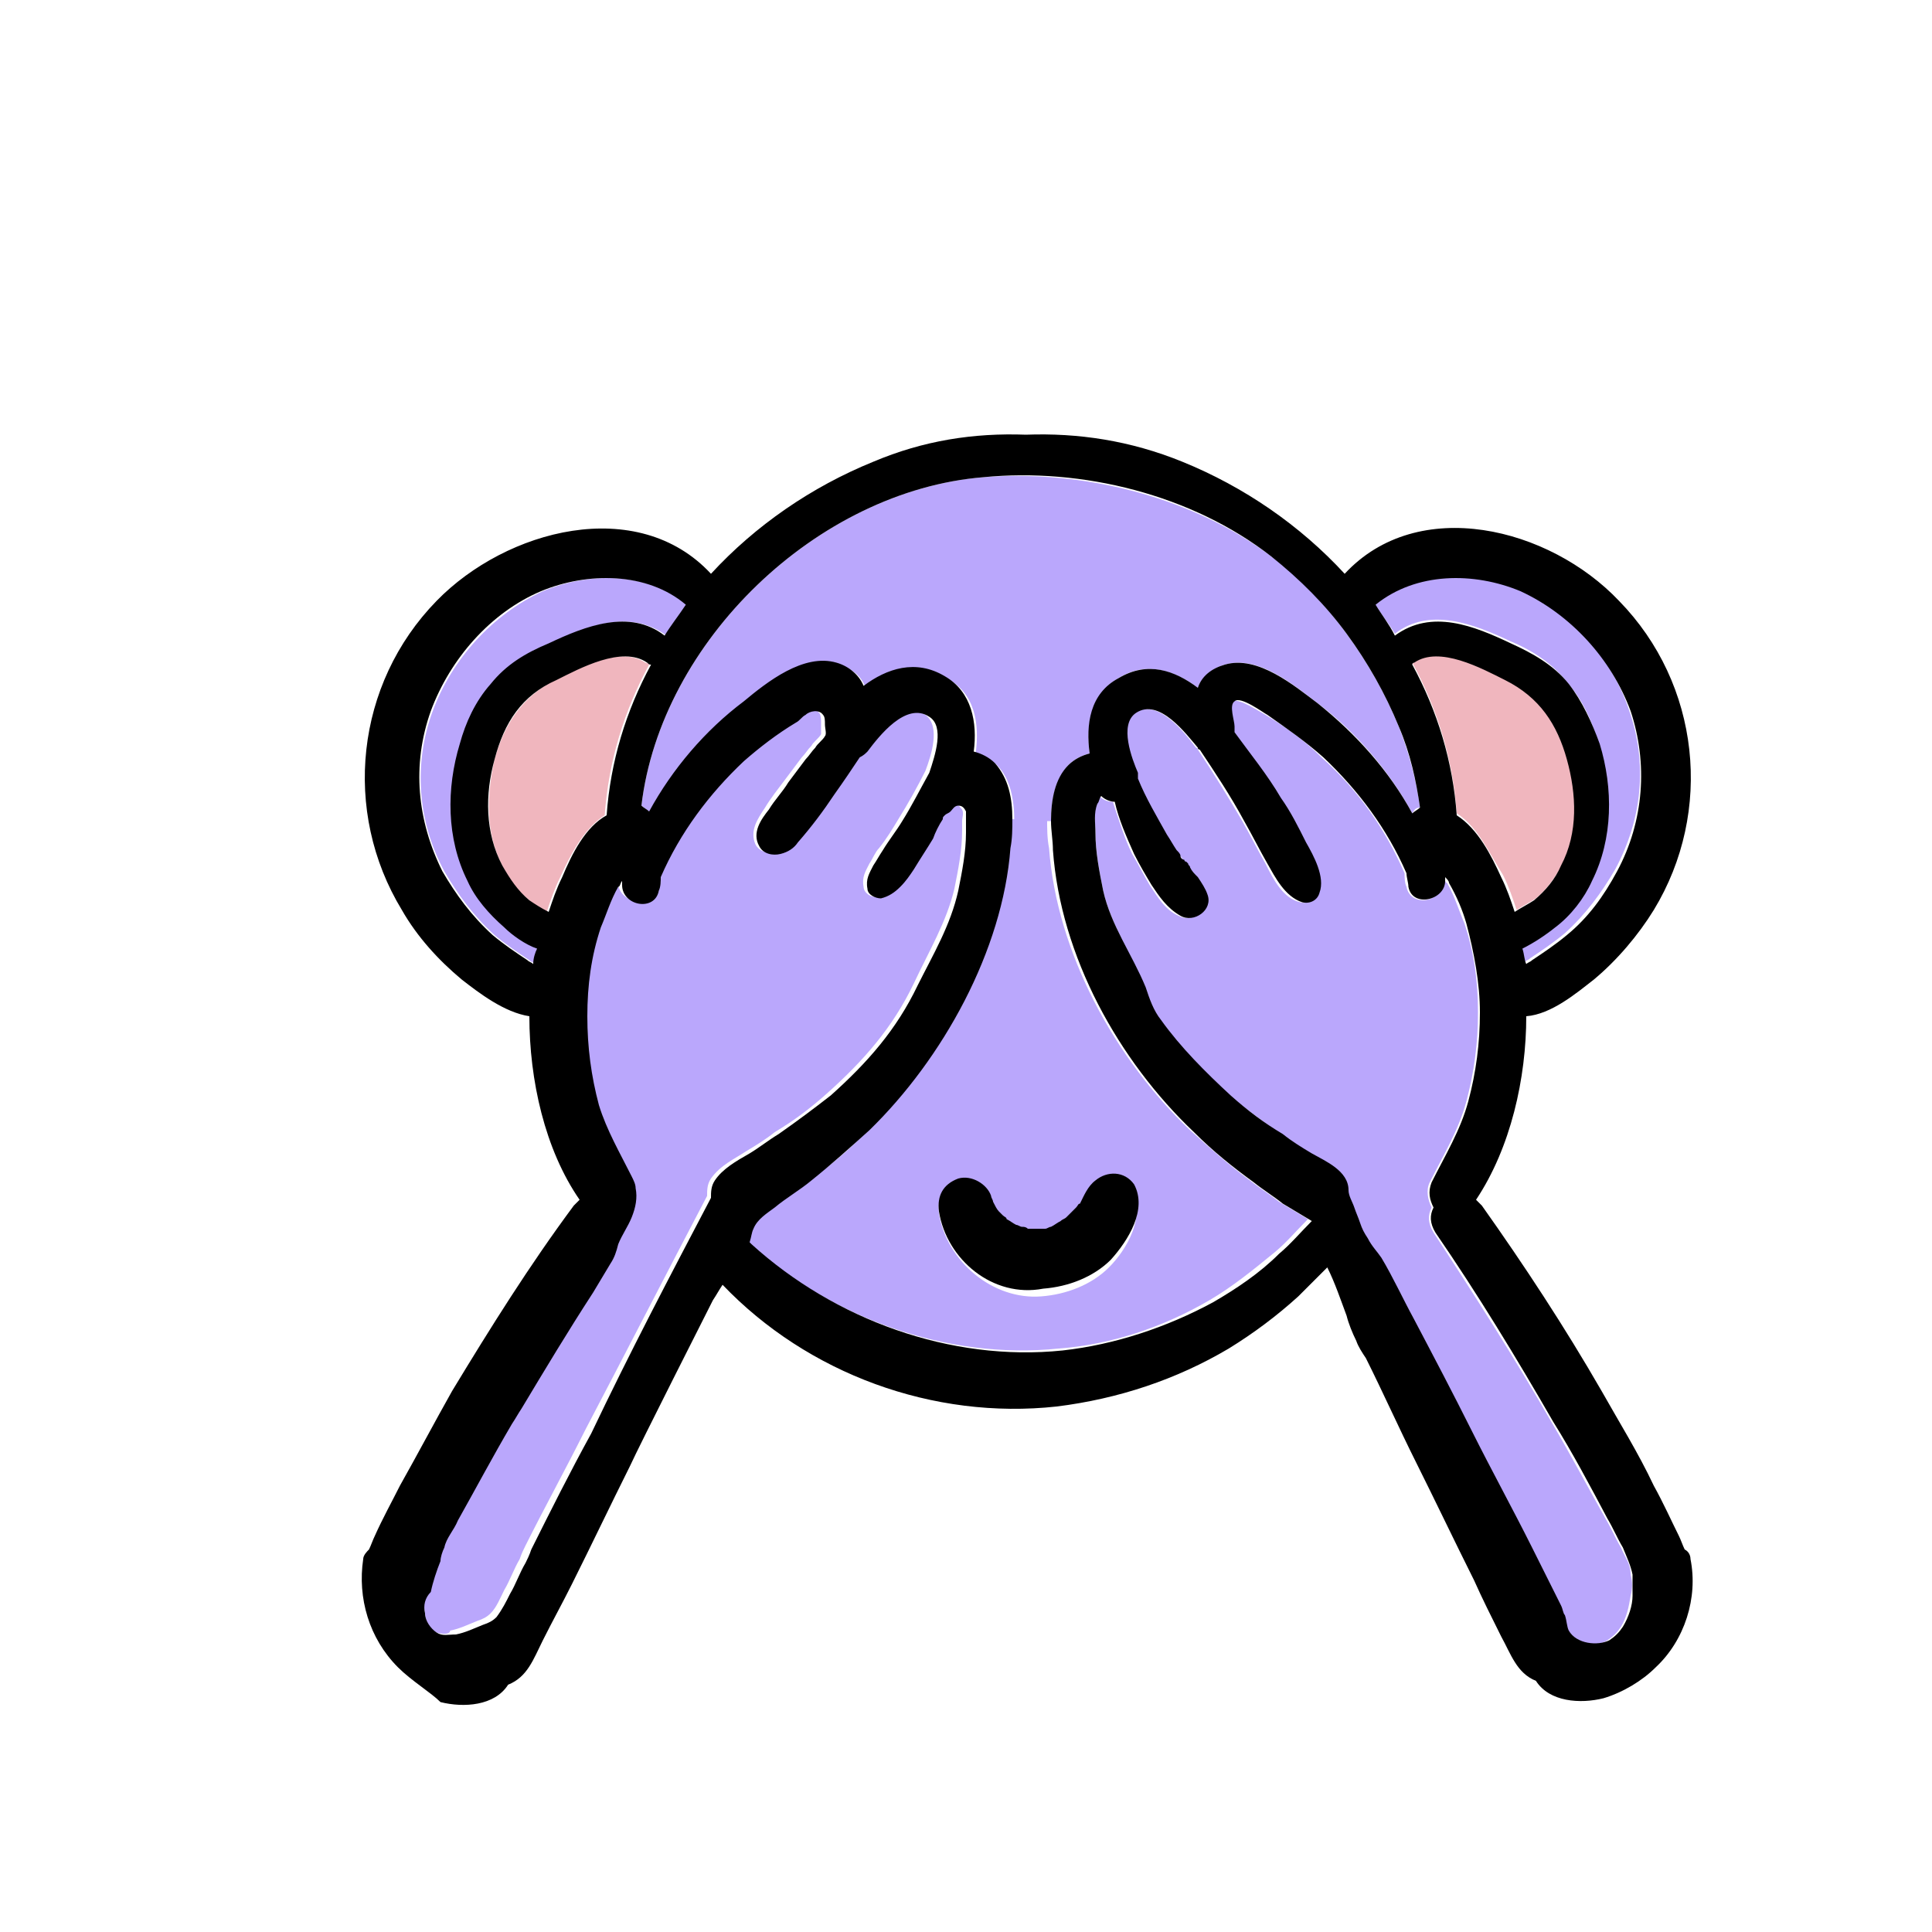
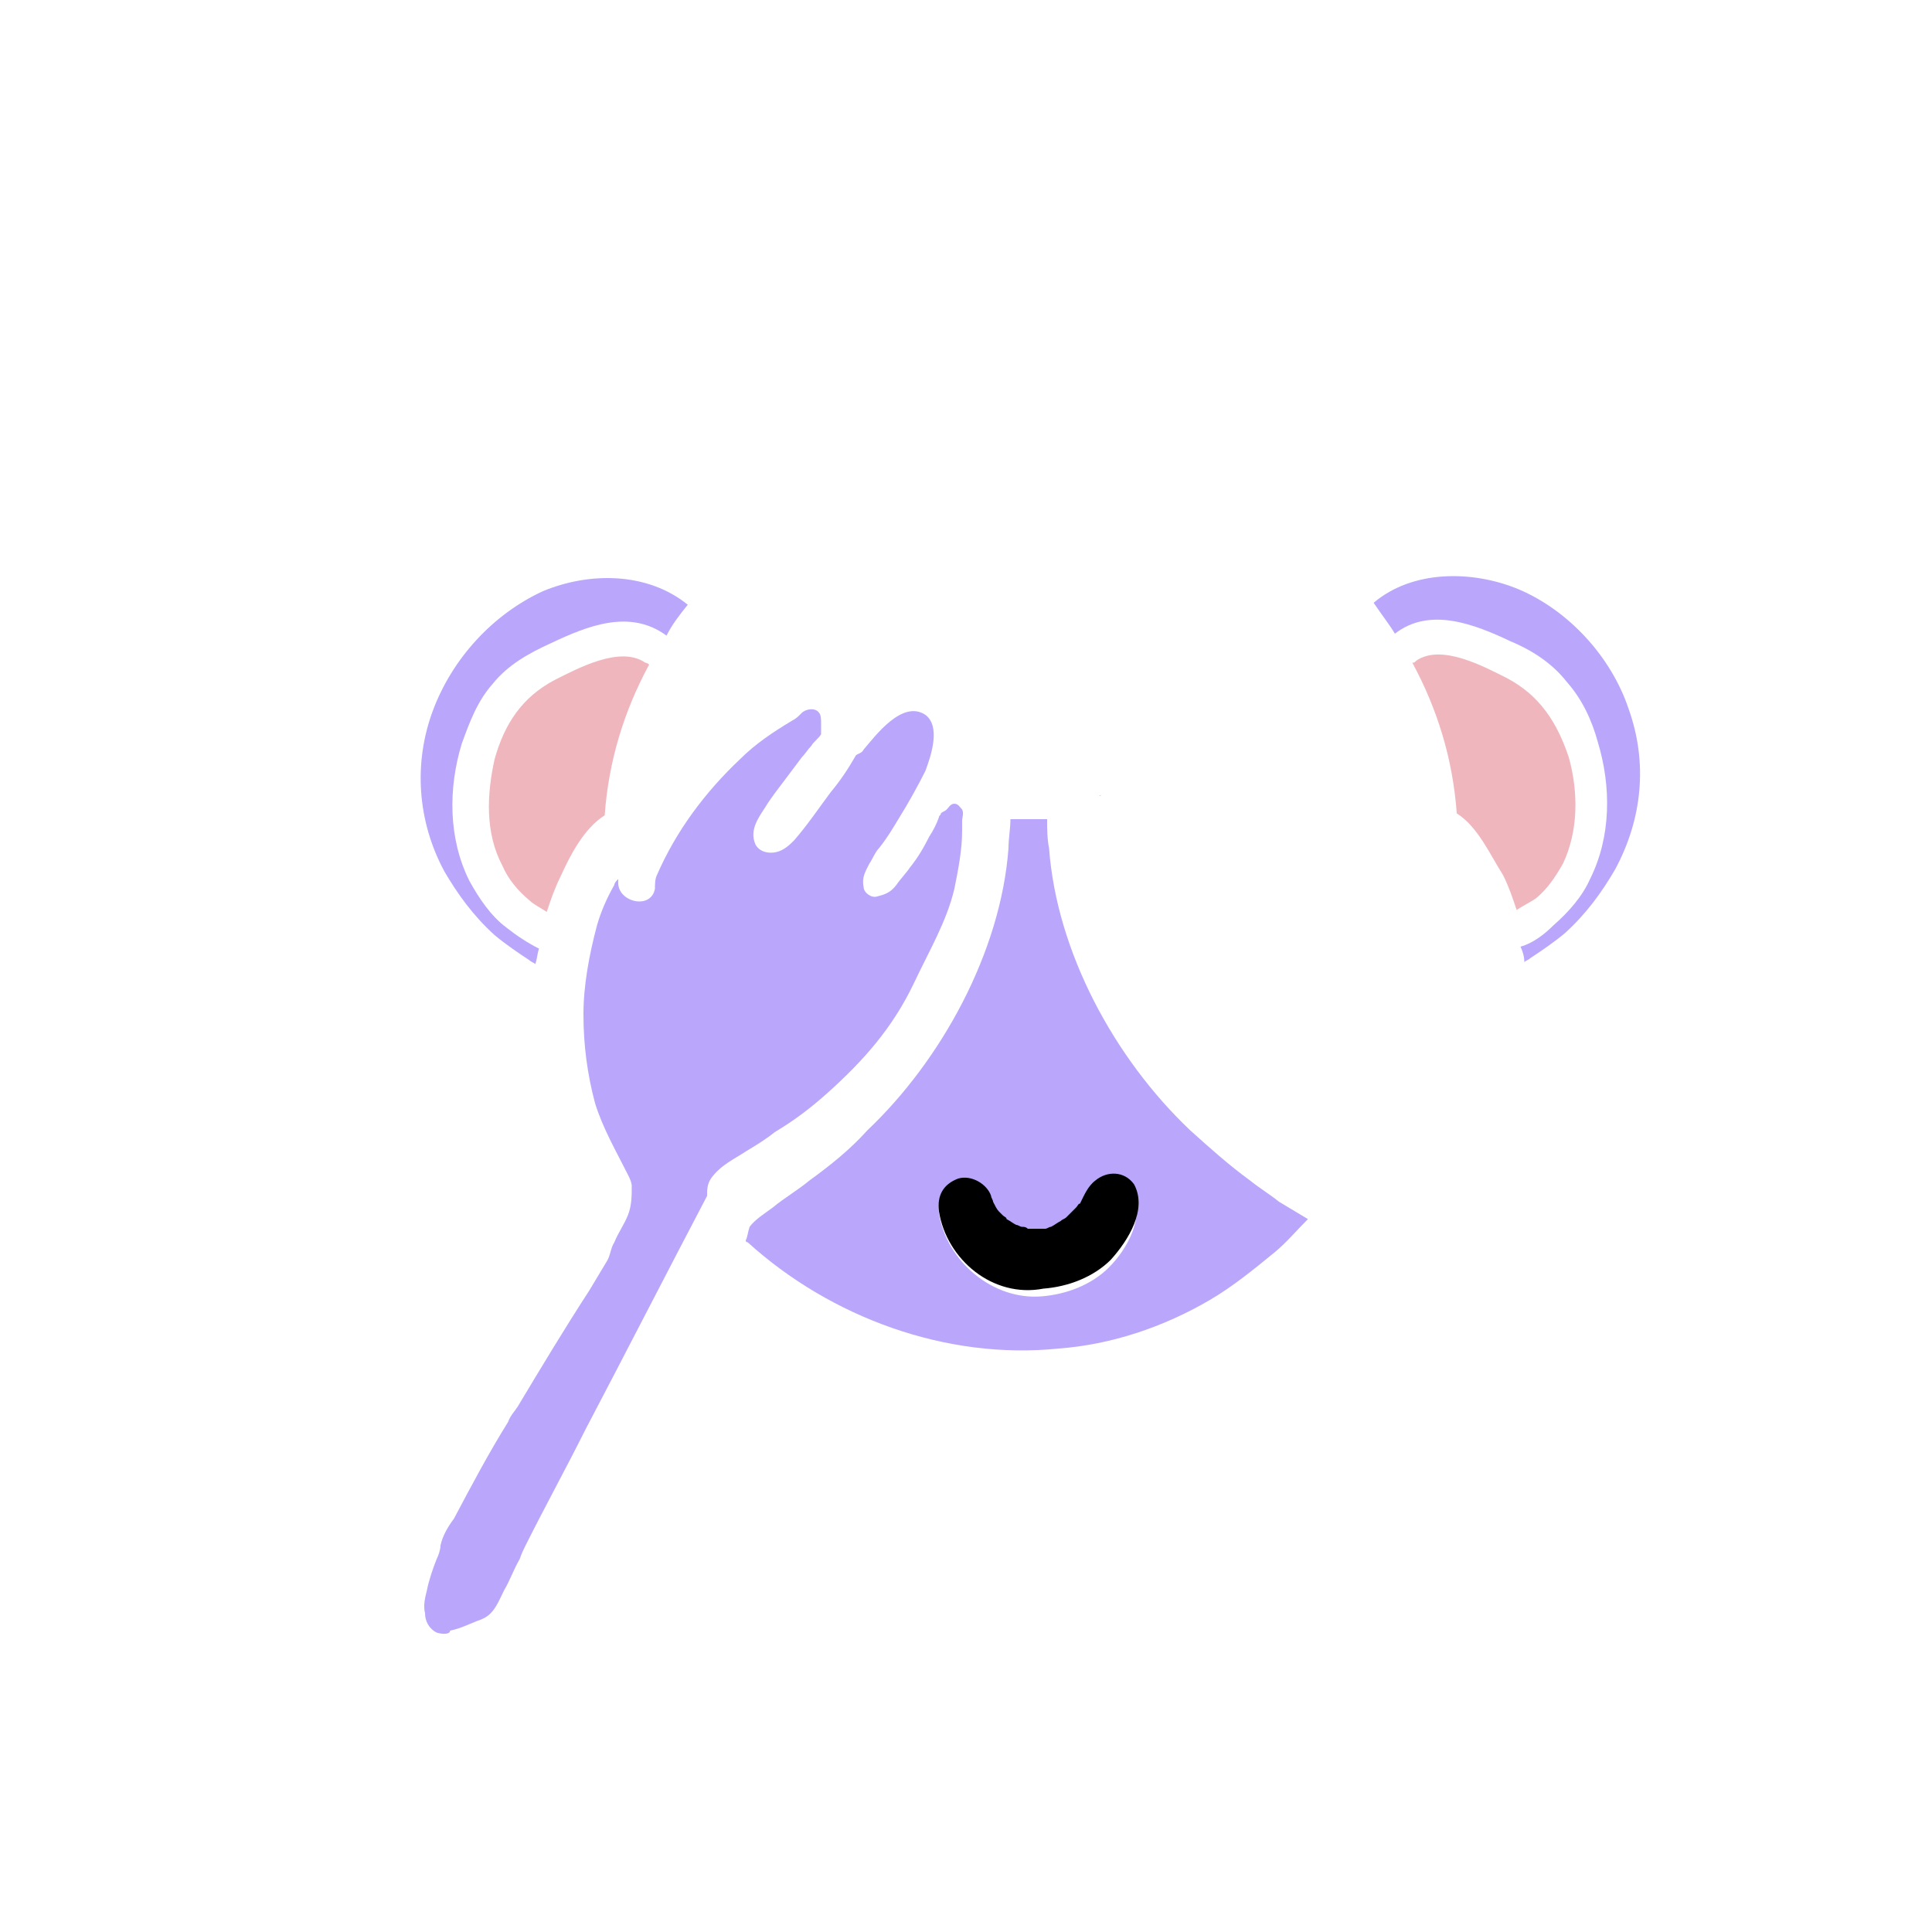
<svg xmlns="http://www.w3.org/2000/svg" width="123" height="123" viewBox="0 0 123 123" fill="none">
  <path d="M92.743 51.783C92.497 48.339 91.513 45.141 89.914 42.189C90.037 42.189 90.037 42.189 90.16 42.066C91.759 40.959 94.465 42.435 95.941 43.173C98.032 44.28 99.139 46.002 99.877 48.216C100.492 50.43 100.492 52.89 99.508 54.981C99.016 55.842 98.524 56.58 97.786 57.195C97.417 57.441 96.925 57.687 96.556 57.933C96.31 57.195 96.064 56.457 95.695 55.719C94.834 54.366 94.096 52.644 92.743 51.783Z" fill="#F0B6BE" />
  <path d="M96.186 40.836C93.849 39.729 91.02 38.622 88.806 40.344C88.437 39.729 87.945 39.114 87.453 38.376C89.913 36.285 93.726 36.285 96.678 37.515C99.876 38.868 102.582 41.82 103.689 45.141C104.919 48.585 104.55 52.152 102.828 55.35C101.967 56.826 100.983 58.179 99.63 59.409C98.892 60.024 98.154 60.516 97.416 61.008C97.293 61.131 97.17 61.131 97.047 61.254C97.047 60.885 96.924 60.516 96.801 60.27C97.662 60.024 98.4 59.409 98.892 58.917C99.876 58.056 100.737 57.072 101.229 55.965C102.582 53.259 102.582 50.061 101.721 47.232C101.352 45.879 100.737 44.526 99.753 43.419C98.892 42.312 97.662 41.451 96.186 40.836Z" fill="#BAA7FC" />
-   <path d="M70.234 56.703C69.988 55.473 69.742 54.243 69.742 53.013C69.742 52.398 69.619 51.783 69.742 51.168C69.742 50.922 69.865 50.799 69.988 50.676C70.234 50.922 70.48 51.045 70.849 51.045C71.218 52.152 71.587 53.382 72.079 54.366C72.448 54.981 72.817 55.719 73.186 56.334C73.678 57.072 74.17 57.933 75.031 58.302C75.892 58.794 77.122 57.933 76.753 56.949C76.63 56.58 76.384 56.211 76.138 55.842C76.015 55.596 75.892 55.473 75.646 55.227C75.646 55.104 75.523 55.104 75.523 54.981L75.4 54.858L75.277 54.735C75.277 54.612 75.154 54.489 75.031 54.489C74.908 54.366 74.785 54.243 74.785 54.12C74.539 53.751 74.416 53.505 74.17 53.136C73.432 52.029 72.817 50.799 72.325 49.569C72.325 49.446 72.325 49.323 72.325 49.2C71.956 48.216 71.218 46.125 72.202 45.387C73.678 44.403 75.4 46.617 76.138 47.601C76.138 47.601 76.261 47.601 76.261 47.724C77.245 49.2 78.229 50.799 79.09 52.275C79.582 53.136 80.074 54.12 80.566 54.981C81.058 55.965 81.673 57.195 82.78 57.441C83.272 57.564 83.764 57.318 83.887 56.826C84.256 55.842 83.518 54.489 83.026 53.628C82.534 52.644 82.042 51.783 81.427 50.799C80.443 49.323 79.459 47.97 78.475 46.617C78.475 46.494 78.475 46.371 78.475 46.248C78.352 46.002 78.106 44.895 78.475 44.649C78.844 44.403 80.32 45.387 80.566 45.51C81.796 46.248 83.026 47.109 84.133 48.216C86.47 50.307 88.192 52.767 89.422 55.596C89.422 55.842 89.422 56.211 89.545 56.457C89.791 57.81 91.882 57.441 91.882 56.088C91.882 55.965 91.882 55.842 91.882 55.842C92.005 55.965 92.005 56.211 92.128 56.211C92.62 57.072 92.866 57.933 93.235 58.794C93.85 60.639 94.096 62.484 94.096 64.452C94.096 66.42 93.85 68.265 93.358 70.11C92.866 71.955 91.882 73.554 91.021 75.276C90.775 75.768 90.898 76.383 91.144 76.875C90.898 77.367 90.898 77.859 91.267 78.474C93.85 82.41 96.433 86.469 98.77 90.528C100 92.619 101.107 94.71 102.214 96.678C102.583 97.293 102.829 97.908 103.198 98.523C103.444 99.138 103.813 99.507 103.813 100.245C103.936 100.737 103.936 101.106 103.813 101.598C103.69 102.336 103.567 102.951 103.198 103.566C102.952 103.935 102.706 104.181 102.337 104.427C101.599 104.919 100.123 104.673 99.754 103.812C99.631 103.566 99.508 103.197 99.508 102.828C99.385 102.582 99.385 102.336 99.262 102.213C98.647 100.983 98.032 99.753 97.417 98.523C96.187 96.063 94.957 93.603 93.604 91.143C92.374 88.806 91.144 86.469 89.914 84.009C89.176 82.779 88.561 81.426 87.823 80.073C87.577 79.581 87.208 79.335 86.962 78.843C86.839 78.474 86.716 78.228 86.47 77.859C86.347 77.613 86.101 77.244 86.101 76.875C85.978 76.506 85.732 76.137 85.732 75.768C85.732 74.538 84.256 73.923 83.395 73.431C82.78 73.062 82.165 72.57 81.55 72.201C80.32 71.34 79.336 70.602 78.229 69.741C76.63 68.388 75.031 66.789 73.801 64.944C73.309 64.329 73.063 63.591 72.817 62.853C72.079 60.762 70.726 58.917 70.234 56.703Z" fill="#BAA7FC" />
  <path d="M69.988 50.676C70.111 50.553 70.111 50.676 69.988 50.676C70.111 50.676 70.111 50.676 69.988 50.676Z" fill="#BAA7FC" />
-   <path d="M69.986 50.676L69.863 50.553C69.863 50.553 69.986 50.553 69.986 50.676Z" fill="#BAA7FC" />
  <path d="M33.701 57.318C32.963 56.703 32.348 55.965 31.979 55.104C30.872 53.013 30.995 50.553 31.487 48.339C32.102 46.125 33.209 44.403 35.3 43.296C36.776 42.558 39.482 41.082 41.081 42.189C41.081 42.189 41.204 42.189 41.327 42.312C39.728 45.264 38.744 48.462 38.498 51.906C37.145 52.767 36.284 54.489 35.669 55.842C35.3 56.58 35.054 57.318 34.808 58.056C34.439 57.81 33.947 57.564 33.701 57.318Z" fill="#F0B6BE" />
  <path d="M27.797 103.935C27.305 103.689 27.059 103.197 27.059 102.705C26.936 102.213 27.059 101.721 27.182 101.229C27.305 100.614 27.551 99.876 27.797 99.261C27.92 99.015 28.043 98.646 28.043 98.4C28.166 97.785 28.535 97.17 28.904 96.678C30.011 94.587 31.118 92.496 32.348 90.528C32.471 90.159 32.717 89.913 32.963 89.544C34.439 87.084 35.915 84.624 37.514 82.164C37.883 81.549 38.252 80.934 38.621 80.319C38.867 79.95 38.867 79.458 39.113 79.089C39.359 78.474 39.728 77.982 39.974 77.367C40.22 76.752 40.22 76.137 40.22 75.522C40.22 75.276 40.097 75.03 39.974 74.784C39.236 73.308 38.375 71.832 37.883 70.233C37.391 68.388 37.145 66.543 37.145 64.575C37.145 62.73 37.514 60.762 38.006 58.917C38.252 58.056 38.621 57.195 39.113 56.334C39.113 56.211 39.236 56.088 39.359 55.965C39.359 56.088 39.359 56.211 39.359 56.211C39.359 57.441 41.45 57.933 41.696 56.58C41.696 56.334 41.696 55.965 41.819 55.719C43.049 52.89 44.894 50.43 47.108 48.339C48.092 47.355 49.199 46.617 50.429 45.879C50.675 45.756 50.798 45.633 51.044 45.387C51.29 45.141 51.905 45.018 52.151 45.387C52.274 45.51 52.274 45.879 52.274 46.002C52.274 46.248 52.274 46.617 52.274 46.74C52.151 46.986 51.782 47.232 51.659 47.478C51.413 47.724 51.29 47.97 51.044 48.216C50.675 48.708 50.306 49.2 49.937 49.692C49.568 50.184 49.076 50.799 48.707 51.414C48.215 52.152 47.723 52.89 48.092 53.751C48.338 54.243 48.953 54.366 49.445 54.243C49.937 54.12 50.306 53.751 50.552 53.505C51.413 52.521 52.151 51.414 52.889 50.43C53.504 49.692 53.996 48.954 54.488 48.093C54.611 47.97 54.857 47.97 54.98 47.724C55.718 46.863 57.44 44.526 58.916 45.51C59.9 46.248 59.285 48.093 58.916 49.077C58.424 50.061 57.809 51.168 57.194 52.152C56.825 52.767 56.456 53.382 55.964 53.997C55.718 54.243 55.595 54.612 55.349 54.981C55.103 55.473 54.857 55.842 54.98 56.457C54.98 56.826 55.472 57.195 55.841 57.072C56.333 56.949 56.702 56.826 57.071 56.334C57.317 55.965 57.686 55.596 57.932 55.227C58.424 54.612 58.793 53.997 59.162 53.259C59.408 52.89 59.654 52.398 59.777 52.029C59.777 51.906 59.9 51.906 59.9 51.783C60.023 51.66 60.146 51.66 60.269 51.537C60.392 51.414 60.515 51.168 60.761 51.168C61.007 51.168 61.13 51.414 61.253 51.537C61.376 51.783 61.253 52.029 61.253 52.275C61.253 52.521 61.253 52.767 61.253 52.89C61.253 54.12 61.007 55.35 60.761 56.58C60.269 58.671 59.162 60.516 58.178 62.607C56.825 65.436 54.98 67.527 52.643 69.618C51.536 70.602 50.552 71.34 49.322 72.078C48.707 72.57 48.092 72.939 47.477 73.308C46.739 73.8 45.878 74.169 45.263 75.03C45.017 75.399 45.017 75.768 45.017 76.137C42.434 81.057 39.851 86.1 37.268 91.02C36.038 93.48 34.685 95.94 33.455 98.4C33.332 98.646 33.209 98.892 33.086 99.261C32.717 99.876 32.471 100.614 32.102 101.229C31.856 101.721 31.61 102.336 31.241 102.705C30.995 102.951 30.749 103.074 30.38 103.197C29.765 103.443 29.273 103.689 28.658 103.812C28.658 104.058 28.166 104.058 27.797 103.935Z" fill="#BAA7FC" />
  <path d="M28.288 55.473C26.566 52.275 26.32 48.585 27.55 45.264C28.78 41.943 31.363 39.114 34.561 37.638C37.513 36.408 41.203 36.408 43.786 38.499C43.294 39.114 42.802 39.729 42.433 40.467C40.096 38.745 37.39 39.852 35.053 40.959C33.7 41.574 32.347 42.312 31.363 43.542C30.379 44.649 29.887 46.002 29.395 47.355C28.534 50.184 28.534 53.382 29.887 56.088C30.502 57.195 31.24 58.302 32.224 59.04C32.839 59.532 33.577 60.024 34.315 60.393C34.192 60.762 34.192 61.131 34.069 61.377C33.946 61.254 33.823 61.254 33.7 61.131C32.962 60.639 32.224 60.147 31.486 59.532C30.133 58.302 29.149 56.949 28.288 55.473Z" fill="#BAA7FC" />
  <path d="M61.007 75.153C60.023 75.399 59.654 76.26 59.777 77.244C60.269 80.319 63.221 82.779 66.296 82.533C67.895 82.41 69.494 81.795 70.601 80.688C71.708 79.581 72.938 77.49 72.077 75.891C71.585 74.907 70.355 75.03 69.617 75.645C69.125 76.014 69.002 76.629 68.633 77.121C68.633 77.244 68.51 77.367 68.387 77.367C68.264 77.613 68.018 77.736 67.772 77.982C67.649 78.105 67.526 78.105 67.403 78.228C67.157 78.351 67.034 78.474 66.788 78.597C66.665 78.597 66.542 78.72 66.419 78.72C66.296 78.72 66.173 78.72 66.173 78.72H66.05C65.927 78.72 65.804 78.72 65.681 78.72C65.681 78.72 65.681 78.72 65.558 78.72C65.435 78.72 65.558 78.72 65.558 78.72C65.558 78.72 65.435 78.72 65.312 78.72C65.189 78.72 65.066 78.72 64.943 78.597C64.82 78.597 64.697 78.474 64.574 78.474C64.328 78.351 64.082 78.228 63.959 78.105C63.836 77.982 63.713 77.982 63.713 77.859C63.59 77.736 63.59 77.736 63.467 77.613C63.344 77.367 63.221 77.121 63.098 76.998C63.098 76.875 62.975 76.752 62.975 76.629C62.852 75.399 61.868 74.784 61.007 75.153ZM49.199 76.875C49.937 76.26 50.798 75.768 51.536 75.153C52.889 74.169 54.119 73.185 55.226 71.955C59.9 67.527 63.713 60.639 64.205 53.997C64.205 53.382 64.328 52.767 64.328 52.152H66.665C66.665 52.767 66.665 53.382 66.788 53.997C67.28 60.639 70.97 67.404 75.767 71.955C76.997 73.062 78.227 74.169 79.58 75.153C80.195 75.645 80.81 76.014 81.425 76.506C82.04 76.875 82.655 77.244 83.27 77.613C82.532 78.351 81.917 79.089 81.179 79.704C79.826 80.811 78.473 81.918 76.997 82.779C74.045 84.501 70.724 85.608 67.403 85.854C60.269 86.592 52.889 83.886 47.6 79.089C47.6 79.089 47.477 79.089 47.477 78.966C47.6 78.72 47.6 78.474 47.723 78.105C48.092 77.613 48.707 77.244 49.199 76.875Z" fill="#BAA7FC" />
-   <path d="M40.836 51.291C42.066 40.836 52.029 31.242 62.607 30.381C68.88 29.889 75.891 31.611 80.934 35.424C82.779 36.777 84.378 38.499 85.731 40.344C87.084 42.189 88.191 44.157 89.052 46.248C89.667 47.847 90.159 49.569 90.405 51.414C90.159 51.414 90.036 51.537 89.913 51.783C88.437 49.077 86.346 46.617 83.886 44.772C82.287 43.542 80.073 41.697 77.982 42.312C77.121 42.558 76.506 43.173 76.26 43.788C74.784 42.681 72.939 42.066 71.217 43.173C69.495 44.157 69.126 46.125 69.372 47.97C68.88 48.093 68.388 48.339 68.019 48.708C67.158 49.692 66.912 50.922 66.912 52.275H64.575C64.575 50.922 64.329 49.569 63.468 48.708C63.099 48.339 62.607 48.093 62.115 47.97C62.361 46.125 62.115 44.157 60.27 43.173C58.425 42.066 56.703 42.681 55.104 43.788C54.858 43.05 54.243 42.558 53.382 42.312C51.291 41.697 48.954 43.665 47.478 44.772C45.018 46.74 42.927 49.077 41.451 51.783C41.205 51.537 40.959 51.414 40.836 51.291Z" fill="#BAA7FC" />
  <path d="M59.777 77.121C59.654 76.137 60.023 75.399 61.007 75.03C61.868 74.784 62.852 75.399 63.098 76.137C63.098 76.26 63.221 76.383 63.221 76.506C63.344 76.752 63.467 76.998 63.59 77.121C63.713 77.244 63.713 77.244 63.836 77.367C63.959 77.49 64.082 77.49 64.082 77.613C64.328 77.736 64.451 77.859 64.697 77.982C64.82 77.982 64.943 78.105 65.066 78.105C65.189 78.105 65.312 78.105 65.435 78.228C65.558 78.228 65.558 78.228 65.681 78.228C65.681 78.228 65.681 78.228 65.804 78.228C65.927 78.228 66.05 78.228 66.173 78.228H66.296C66.419 78.228 66.542 78.228 66.542 78.228C66.665 78.228 66.788 78.105 66.911 78.105C67.157 77.982 67.28 77.859 67.526 77.736C67.649 77.613 67.772 77.613 67.895 77.49C68.141 77.244 68.264 77.121 68.51 76.875C68.633 76.752 68.633 76.629 68.756 76.629C69.002 76.137 69.248 75.522 69.74 75.153C70.478 74.538 71.585 74.538 72.2 75.399C73.061 76.998 71.831 78.966 70.724 80.196C69.617 81.303 68.018 81.918 66.419 82.041C63.221 82.656 60.269 80.196 59.777 77.121Z" fill="black" />
-   <path d="M89.912 42.312C91.511 45.264 92.496 48.462 92.742 51.906C94.094 52.767 94.956 54.489 95.57 55.842C95.939 56.58 96.186 57.318 96.431 58.056C96.8 57.81 97.293 57.564 97.662 57.318C98.4 56.703 99.014 55.965 99.383 55.104C100.491 53.013 100.368 50.553 99.752 48.339C99.138 46.125 98.031 44.403 95.817 43.296C94.341 42.558 91.635 41.082 90.035 42.189C90.035 42.189 89.912 42.189 89.912 42.312ZM88.805 40.467C91.142 38.745 93.849 39.852 96.186 40.959C97.538 41.574 98.891 42.312 99.876 43.542C100.736 44.649 101.352 46.002 101.844 47.355C102.705 50.184 102.705 53.382 101.352 56.088C100.86 57.195 99.999 58.302 99.014 59.04C98.4 59.532 97.662 60.024 96.924 60.393C97.046 60.762 97.046 61.131 97.169 61.377C97.293 61.254 97.415 61.254 97.538 61.131C98.276 60.639 99.014 60.147 99.752 59.532C101.106 58.425 102.089 57.072 102.95 55.473C104.672 52.275 104.919 48.585 103.812 45.264C102.582 41.943 99.999 39.114 96.8 37.638C93.849 36.408 90.159 36.408 87.576 38.499C87.945 39.114 88.436 39.729 88.805 40.467ZM69.74 53.013C69.74 54.243 69.987 55.473 70.233 56.703C70.725 58.917 72.078 60.762 72.939 62.853C73.184 63.591 73.43 64.329 73.922 64.944C75.153 66.666 76.751 68.265 78.35 69.741C79.457 70.725 80.442 71.463 81.671 72.201C82.287 72.693 82.901 73.062 83.516 73.431C84.377 73.923 85.853 74.538 85.853 75.768C85.853 76.137 86.1 76.506 86.222 76.875C86.346 77.244 86.469 77.49 86.591 77.859C86.715 78.228 86.838 78.474 87.084 78.843C87.329 79.335 87.698 79.704 87.945 80.073C88.683 81.303 89.297 82.656 90.035 84.009C91.266 86.346 92.496 88.683 93.725 91.143C94.956 93.603 96.308 96.063 97.538 98.523C98.153 99.753 98.769 100.983 99.383 102.213C99.507 102.459 99.507 102.705 99.629 102.828C99.752 103.197 99.752 103.566 99.876 103.812C100.367 104.673 101.721 104.796 102.459 104.427C102.828 104.181 103.074 103.935 103.32 103.566C103.689 102.951 103.935 102.213 103.935 101.598C103.935 101.106 103.935 100.737 103.935 100.245C103.812 99.63 103.566 99.138 103.32 98.523C102.951 97.908 102.704 97.293 102.335 96.678C101.228 94.587 100.122 92.496 98.891 90.528C96.555 86.469 94.094 82.41 91.388 78.474C91.019 77.859 91.019 77.367 91.266 76.875C91.019 76.383 90.897 75.891 91.142 75.276C92.004 73.554 92.987 71.955 93.48 70.11C93.972 68.265 94.218 66.42 94.218 64.452C94.218 62.607 93.849 60.639 93.356 58.794C93.111 57.933 92.742 57.072 92.249 56.211C92.249 56.088 92.126 55.965 92.004 55.842C92.004 55.965 92.004 56.088 92.004 56.088C92.004 57.318 89.912 57.81 89.666 56.457C89.666 56.211 89.543 55.842 89.543 55.596C88.314 52.767 86.469 50.307 84.254 48.216C83.147 47.232 81.918 46.371 80.688 45.51C80.442 45.387 78.966 44.28 78.597 44.649C78.228 44.895 78.597 45.879 78.597 46.248C78.597 46.371 78.597 46.494 78.597 46.617C79.581 47.97 80.688 49.323 81.549 50.799C82.163 51.66 82.656 52.644 83.147 53.628C83.639 54.489 84.377 55.842 84.008 56.826C83.885 57.318 83.394 57.564 82.901 57.441C81.794 57.072 81.18 55.842 80.688 54.981C80.195 54.12 79.704 53.136 79.212 52.275C78.35 50.676 77.367 49.2 76.382 47.724C76.382 47.724 76.26 47.724 76.26 47.601C75.522 46.74 73.799 44.403 72.323 45.387C71.216 46.125 72.078 48.339 72.447 49.2C72.447 49.323 72.447 49.446 72.447 49.569C72.939 50.799 73.677 52.029 74.291 53.136C74.537 53.505 74.66 53.751 74.906 54.12C75.029 54.243 75.153 54.366 75.153 54.489C75.153 54.612 75.275 54.735 75.398 54.735C75.398 54.735 75.398 54.858 75.522 54.858L75.644 54.981C75.644 55.104 75.767 55.104 75.767 55.227C75.891 55.473 76.013 55.596 76.26 55.842C76.505 56.211 76.751 56.58 76.874 56.949C77.243 57.933 76.013 58.794 75.153 58.302C74.291 57.81 73.799 57.072 73.308 56.334C72.939 55.719 72.57 55.104 72.201 54.366C71.709 53.259 71.216 52.152 70.971 51.045C70.725 51.045 70.356 50.922 70.109 50.676C70.109 50.676 70.109 50.553 70.109 50.676L69.987 50.553C70.109 50.676 70.109 50.676 70.109 50.676C69.987 50.799 69.987 51.045 69.864 51.168C69.618 51.783 69.74 52.398 69.74 53.013ZM61.254 50.676C61.13 50.676 61.13 50.676 61.254 50.676C61.13 50.676 61.13 50.676 61.254 50.676C61.13 50.676 61.13 50.676 61.254 50.676ZM41.328 51.66C42.803 48.954 44.895 46.494 47.355 44.649C48.831 43.419 51.167 41.574 53.258 42.189C54.12 42.435 54.734 43.05 54.98 43.665C56.456 42.558 58.301 41.943 60.147 43.05C61.868 44.034 62.237 46.002 61.992 47.847C62.483 47.97 62.975 48.216 63.344 48.585C64.206 49.569 64.451 50.799 64.451 52.152C64.451 52.767 64.451 53.382 64.329 53.997C63.837 60.516 60.023 67.404 55.349 71.955C54.12 73.062 52.889 74.169 51.66 75.153C50.922 75.768 50.06 76.26 49.322 76.875C48.831 77.244 48.215 77.613 47.969 78.228C47.846 78.474 47.846 78.72 47.724 79.089C47.724 79.089 47.724 79.089 47.846 79.212C53.136 84.009 60.516 86.715 67.65 85.977C70.971 85.608 74.291 84.501 77.243 82.902C78.719 82.041 80.195 81.057 81.425 79.827C82.163 79.212 82.778 78.474 83.516 77.736C82.901 77.367 82.287 76.998 81.671 76.629C81.056 76.137 80.442 75.768 79.826 75.276C78.474 74.292 77.243 73.308 76.013 72.078C71.216 67.527 67.526 60.885 67.034 54.12C67.034 53.505 66.912 52.89 66.912 52.275C66.912 50.922 67.157 49.569 68.019 48.708C68.388 48.339 68.879 48.093 69.371 47.97C69.126 46.125 69.371 44.157 71.216 43.173C73.061 42.066 74.784 42.681 76.26 43.788C76.505 43.05 77.121 42.558 77.981 42.312C80.073 41.697 82.409 43.665 83.885 44.772C86.346 46.74 88.436 49.077 89.912 51.783C90.035 51.66 90.281 51.537 90.404 51.414C90.159 49.692 89.79 47.97 89.052 46.248C88.191 44.157 87.084 42.189 85.731 40.344C84.377 38.499 82.778 36.9 80.933 35.424C75.891 31.488 68.879 29.766 62.606 30.381C52.029 31.242 42.066 40.836 40.836 51.291C40.959 51.414 41.205 51.537 41.328 51.66ZM31.488 48.339C30.872 50.553 30.872 53.013 31.98 55.104C32.471 55.965 32.964 56.703 33.702 57.318C34.071 57.564 34.44 57.81 34.931 58.056C35.178 57.318 35.423 56.58 35.792 55.842C36.407 54.366 37.269 52.644 38.621 51.906C38.867 48.462 39.852 45.264 41.45 42.312C41.328 42.312 41.328 42.312 41.205 42.189C39.605 41.082 36.9 42.558 35.423 43.296C33.209 44.28 32.102 46.002 31.488 48.339ZM27.428 45.264C26.198 48.708 26.567 52.275 28.166 55.473C29.027 56.949 30.012 58.302 31.364 59.532C32.102 60.147 32.84 60.639 33.578 61.131C33.702 61.254 33.825 61.254 33.947 61.377C33.947 61.008 34.071 60.639 34.194 60.393C33.456 60.147 32.594 59.532 32.102 59.04C31.119 58.179 30.258 57.195 29.765 56.088C28.413 53.382 28.413 50.184 29.273 47.355C29.642 46.002 30.258 44.649 31.241 43.542C32.225 42.312 33.456 41.574 34.931 40.959C37.269 39.852 40.097 38.745 42.312 40.467C42.681 39.852 43.172 39.237 43.664 38.499C41.205 36.408 37.392 36.408 34.44 37.638C31.241 38.991 28.659 41.943 27.428 45.264ZM27.059 102.705C27.059 103.197 27.428 103.689 27.797 103.935C28.166 104.181 28.535 104.058 29.027 104.058C29.642 103.935 30.134 103.689 30.75 103.443C31.119 103.32 31.364 103.197 31.61 102.951C31.98 102.459 32.225 101.967 32.471 101.475C32.84 100.86 33.087 100.122 33.456 99.507C33.578 99.261 33.702 99.015 33.825 98.646C35.054 96.186 36.285 93.726 37.638 91.266C40.097 86.1 42.681 81.18 45.264 76.26C45.264 75.891 45.264 75.522 45.51 75.153C46.002 74.415 46.862 73.923 47.724 73.431C48.339 73.062 48.953 72.57 49.569 72.201C50.798 71.34 51.782 70.602 52.889 69.741C55.227 67.65 57.072 65.559 58.425 62.73C59.408 60.762 60.516 58.917 61.008 56.703C61.254 55.473 61.499 54.243 61.499 53.013C61.499 52.767 61.499 52.521 61.499 52.398C61.499 52.152 61.499 51.906 61.499 51.66C61.377 51.414 61.254 51.291 61.008 51.291C60.761 51.291 60.639 51.537 60.516 51.66C60.392 51.783 60.27 51.783 60.147 51.906C60.023 52.029 60.023 52.029 60.023 52.152C59.778 52.521 59.532 53.013 59.408 53.382C59.039 53.997 58.547 54.735 58.178 55.35C57.932 55.719 57.687 56.088 57.318 56.457C56.949 56.826 56.58 57.072 56.087 57.195C55.718 57.195 55.227 56.949 55.227 56.58C55.103 55.965 55.349 55.596 55.596 55.104C55.842 54.735 55.965 54.489 56.211 54.12C56.58 53.505 57.072 52.89 57.441 52.275C58.056 51.291 58.547 50.307 59.163 49.2C59.532 48.093 60.147 46.248 59.163 45.633C57.687 44.649 55.965 46.863 55.227 47.847C55.103 47.97 54.98 48.093 54.734 48.216C54.242 48.954 53.751 49.692 53.136 50.553C52.398 51.66 51.66 52.644 50.798 53.628C50.553 53.997 50.184 54.243 49.691 54.366C49.2 54.489 48.584 54.366 48.339 53.874C47.846 53.013 48.462 52.152 48.953 51.537C49.322 50.922 49.815 50.43 50.184 49.815C50.553 49.323 50.922 48.831 51.291 48.339C51.536 48.093 51.66 47.847 51.906 47.601C52.029 47.355 52.398 47.109 52.52 46.863C52.644 46.74 52.52 46.371 52.52 46.125C52.52 45.879 52.52 45.633 52.398 45.51C52.151 45.141 51.536 45.264 51.291 45.51C51.044 45.633 50.922 45.879 50.675 46.002C49.446 46.74 48.339 47.601 47.355 48.462C45.141 50.553 43.295 53.013 42.066 55.842C42.066 56.088 42.066 56.457 41.943 56.703C41.697 58.056 39.605 57.687 39.605 56.334C39.605 56.211 39.605 56.088 39.605 56.088C39.483 56.211 39.483 56.457 39.359 56.457C38.867 57.318 38.621 58.179 38.252 59.04C37.638 60.885 37.392 62.73 37.392 64.698C37.392 66.666 37.638 68.511 38.13 70.356C38.621 71.955 39.483 73.431 40.221 74.907C40.343 75.153 40.467 75.399 40.467 75.645C40.59 76.26 40.467 76.875 40.221 77.49C39.974 78.105 39.605 78.597 39.359 79.212C39.236 79.704 39.114 80.073 38.867 80.442C38.498 81.057 38.13 81.672 37.761 82.287C36.161 84.747 34.685 87.207 33.209 89.667C32.964 90.036 32.84 90.282 32.594 90.651C31.364 92.742 30.258 94.833 29.151 96.801C28.904 97.416 28.413 97.908 28.29 98.523C28.166 98.769 28.044 99.138 28.044 99.384C27.797 99.999 27.552 100.737 27.428 101.352C27.059 101.721 26.936 102.213 27.059 102.705ZM25.337 106.149C23.492 104.304 22.755 101.721 23.123 99.261C23.123 99.015 23.369 98.769 23.492 98.646C23.616 98.4 23.738 98.031 23.861 97.785C24.354 96.678 24.968 95.571 25.46 94.587C26.567 92.619 27.674 90.528 28.782 88.56C31.241 84.501 33.702 80.565 36.531 76.752C36.654 76.629 36.776 76.506 36.9 76.383C34.685 73.185 33.702 68.757 33.702 64.698C32.102 64.452 30.503 63.222 29.396 62.361C27.921 61.131 26.567 59.655 25.584 57.933C21.77 51.66 22.631 43.542 27.797 38.253C32.225 33.702 40.59 31.488 45.264 36.531C48.093 33.456 51.66 30.996 55.596 29.397C58.794 28.044 61.992 27.552 65.312 27.675C68.633 27.552 71.954 28.044 75.275 29.397C79.212 30.996 82.778 33.456 85.608 36.531C90.281 31.488 98.645 33.579 103.074 38.253C108.24 43.542 109.101 51.66 105.288 57.933C104.304 59.532 102.951 61.131 101.475 62.361C100.368 63.222 98.769 64.575 97.169 64.698C97.169 68.634 96.186 73.062 93.972 76.383C94.094 76.506 94.218 76.629 94.341 76.752C97.046 80.565 99.629 84.501 101.967 88.56C103.074 90.528 104.304 92.496 105.288 94.587C105.903 95.694 106.395 96.801 106.887 97.785C107.01 98.031 107.132 98.4 107.255 98.646C107.501 98.769 107.625 99.015 107.625 99.261C108.117 101.721 107.255 104.427 105.41 106.149C104.549 107.01 103.32 107.748 102.09 108.117C100.614 108.486 98.645 108.363 97.784 107.01C96.555 106.518 96.186 105.288 95.57 104.181C94.956 102.951 94.341 101.721 93.849 100.614C92.618 98.154 91.388 95.571 90.159 93.111C89.052 90.897 88.067 88.683 86.96 86.469C86.715 86.1 86.469 85.731 86.346 85.362C86.1 84.87 85.853 84.255 85.731 83.763C85.362 82.779 84.993 81.672 84.501 80.688C83.885 81.303 83.27 81.918 82.656 82.533C81.302 83.763 79.826 84.87 78.228 85.854C74.906 87.822 71.216 89.052 67.281 89.544C59.408 90.405 51.413 87.453 46.002 81.795C45.755 82.164 45.633 82.41 45.386 82.779C45.141 83.271 40.712 92.004 40.097 93.357C38.867 95.817 37.638 98.4 36.407 100.86C35.792 102.09 35.178 103.197 34.562 104.427C33.947 105.657 33.578 106.764 32.349 107.256C31.488 108.609 29.52 108.732 28.044 108.363C27.428 107.748 26.198 107.01 25.337 106.149Z" fill="black" />
</svg>